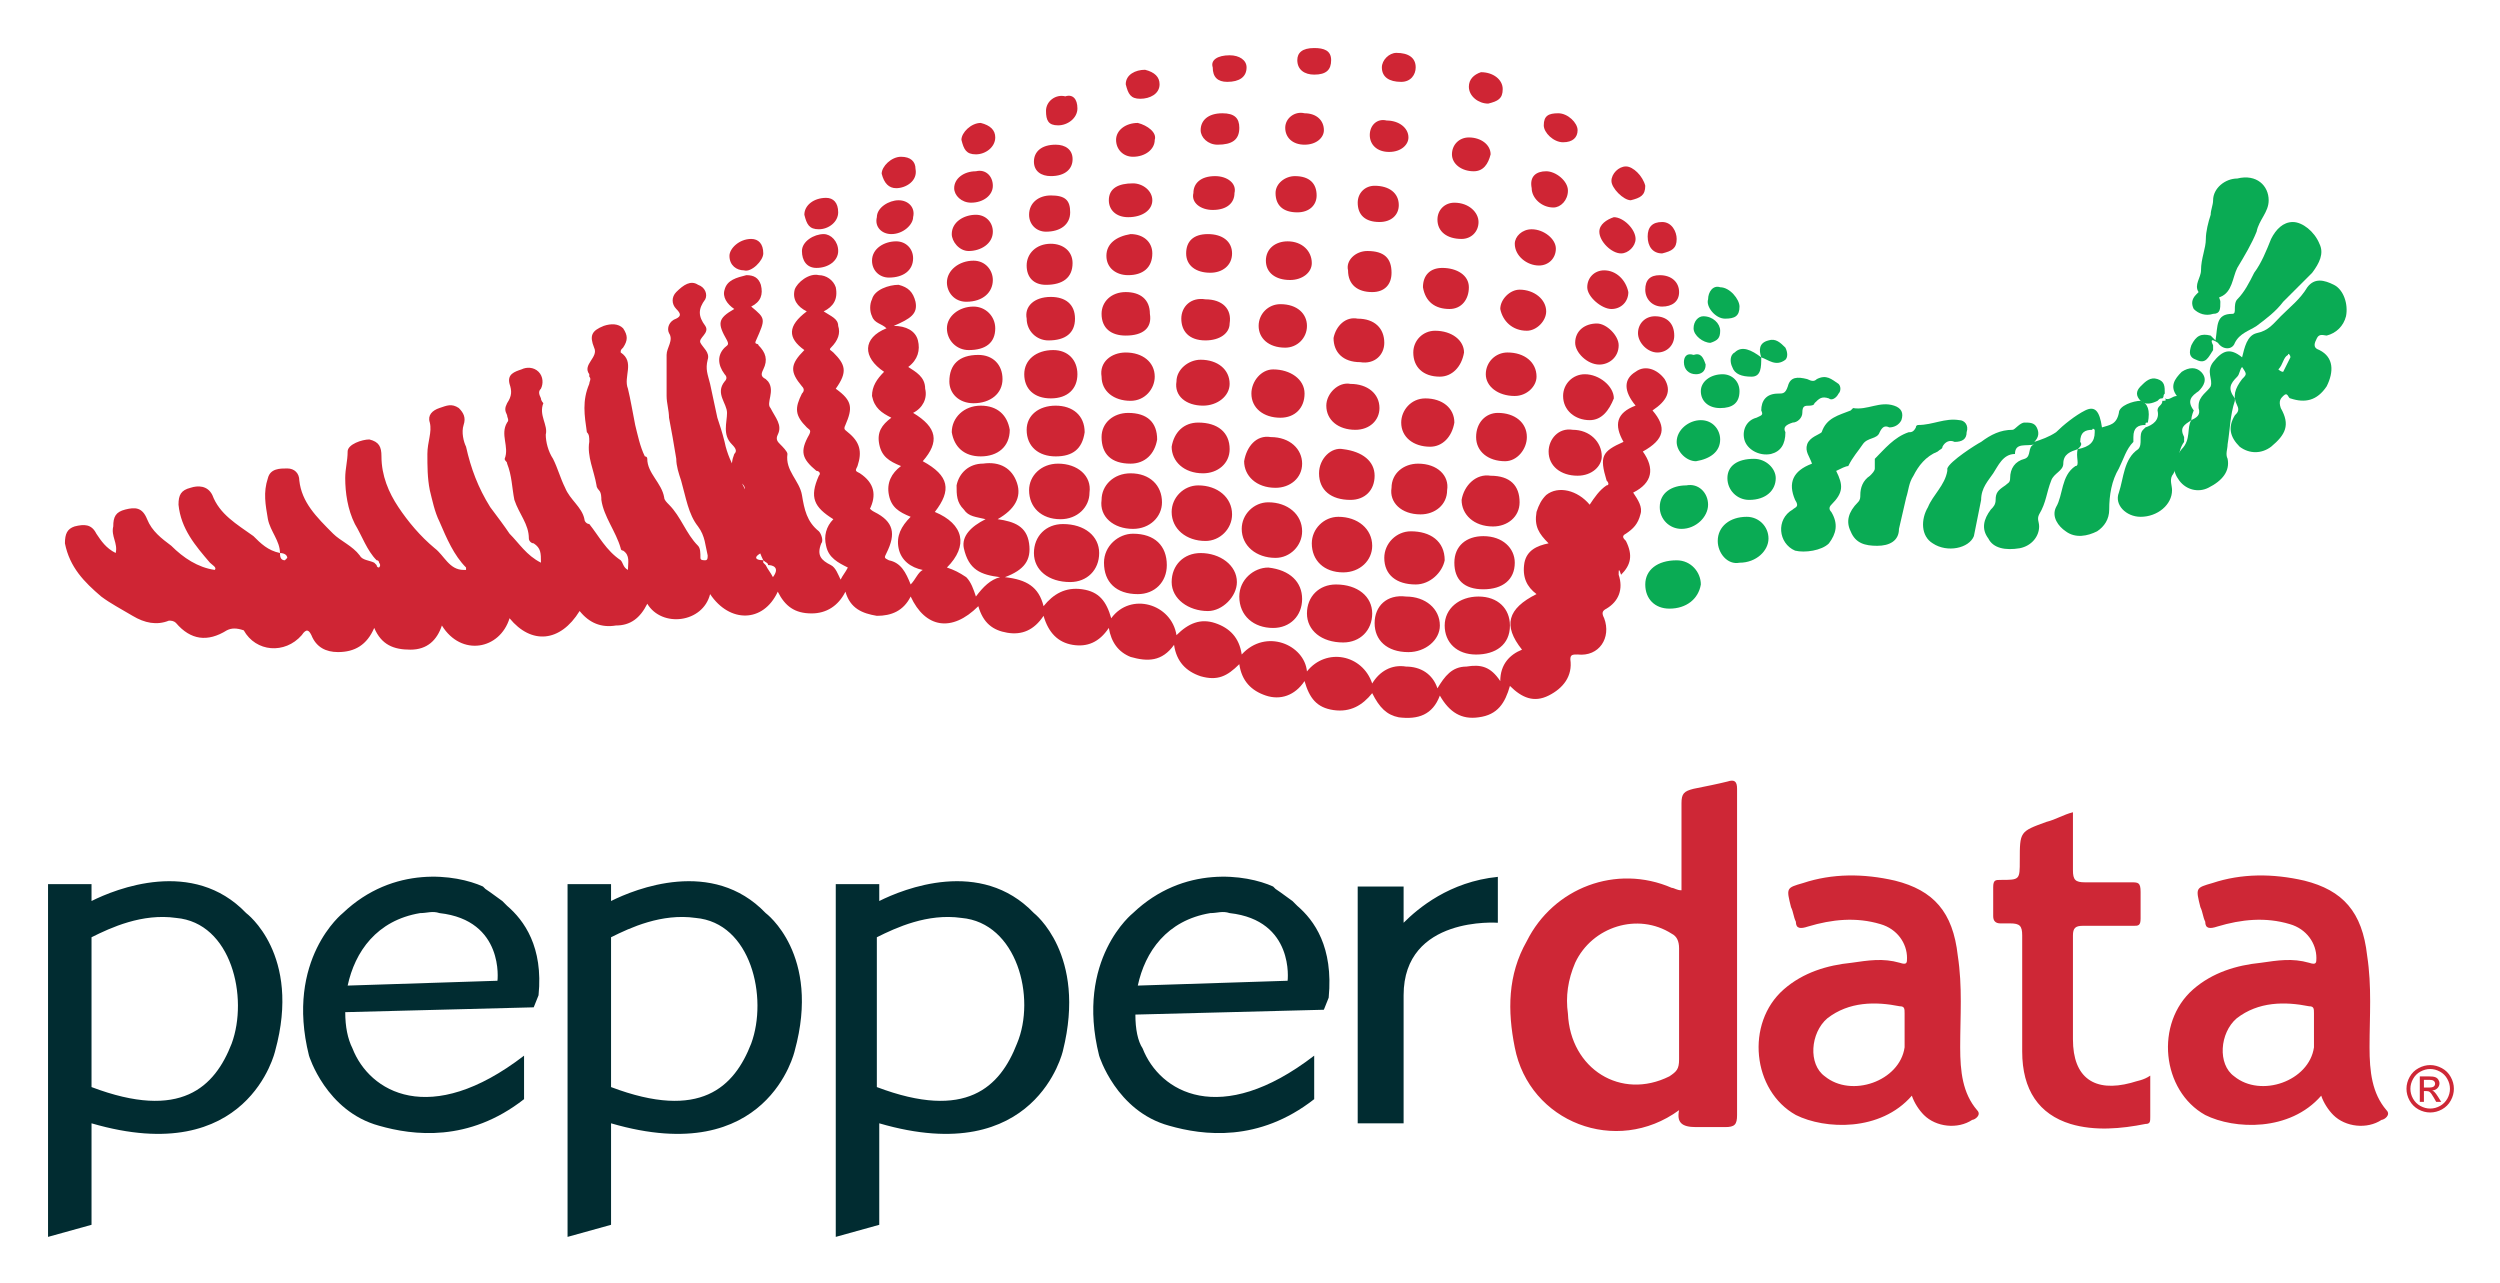
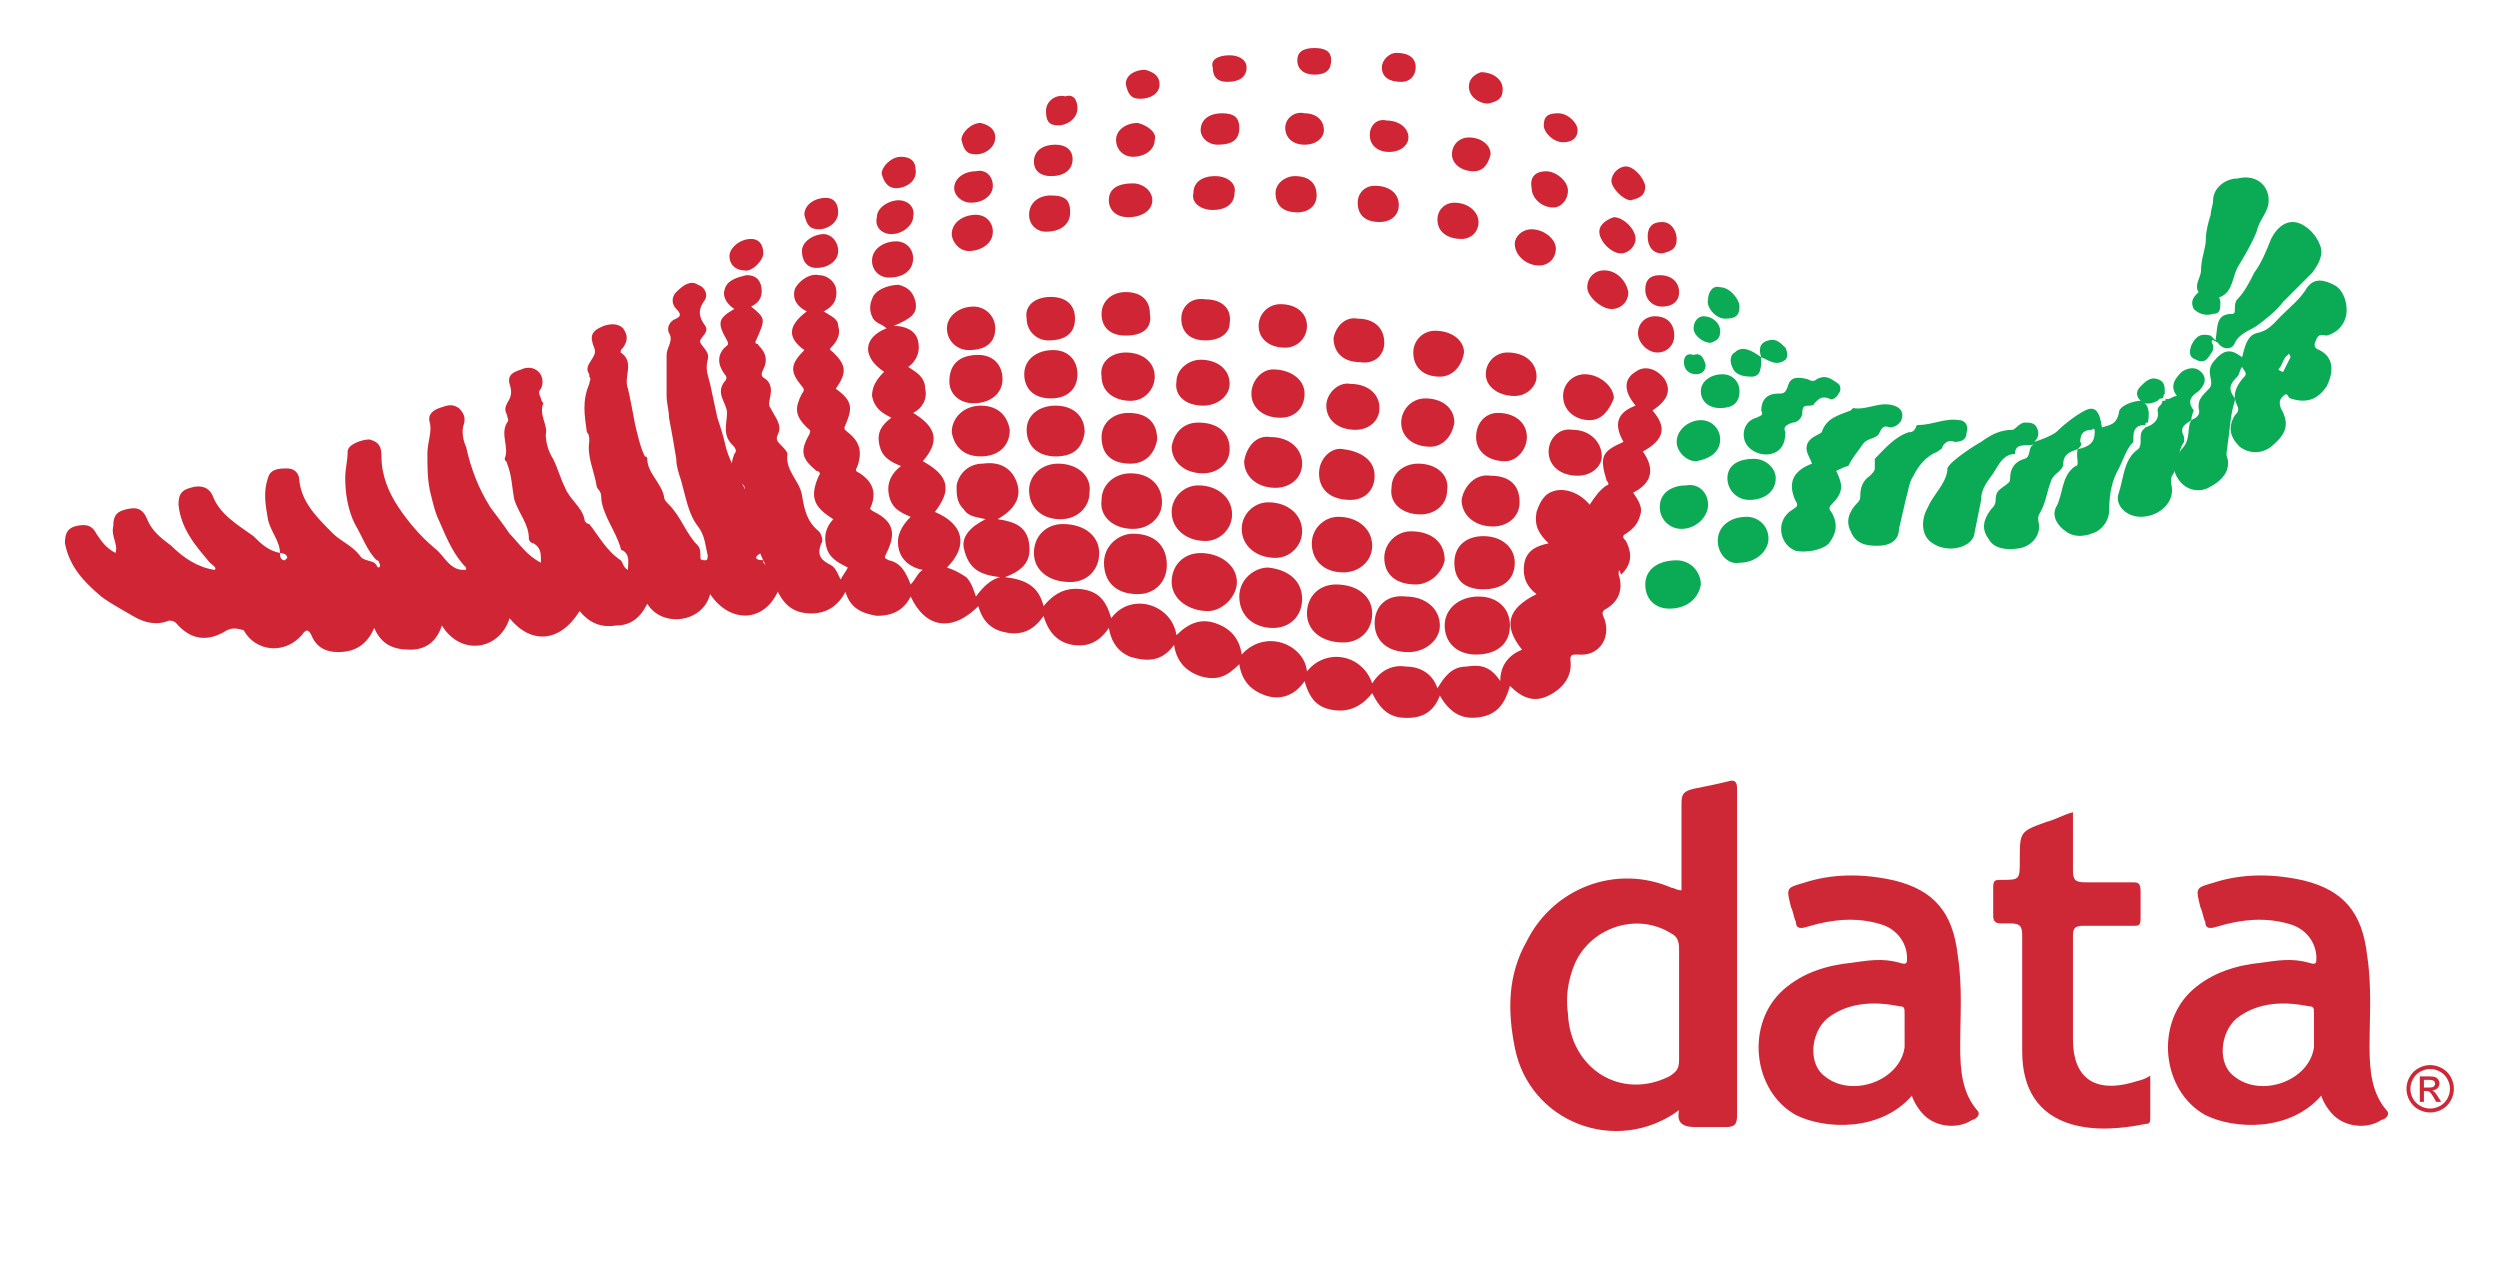
<svg xmlns="http://www.w3.org/2000/svg" role="img" viewBox="-5.99 -4.99 311.74 159.99">
  <title>Pepperdata Logo_Svg (1).svg</title>
-   <path fill="#CF2534" d="M89.188 64.877c-.603-1.205-.904-2.41-.603-3.616.301-.603 0-.603-.301-.904-1.507-.904-1.808-2.41-1.507-3.917.301-.603 0-.904-.301-1.205-1.205-.904-1.507-2.109-.904-3.616.301-.301.301-.603-.301-1.205-1.205-1.205-.603-2.712-.603-3.917 0-1.205-1.506-2.41-.301-3.917.301-.301.301-.603 0-.904-.904-1.205-.904-2.41 0-3.314.301-.301.603-.301.301-.904-1.205-2.109-1.205-2.712.904-3.917-.904-.603-1.507-1.507-1.205-2.41.301-1.205 1.507-1.507 2.712-1.808.904 0 1.507.301 1.808 1.205.301 1.205 0 2.109-1.205 2.712 1.808 1.506 1.808 1.506.603 4.218-.301.603.301.301.301.603.904.904 1.205 1.808.603 3.013-.301.603-.301.904.301 1.205l.301.301c.904 1.205-.301 2.712.301 3.314.603 1.205 1.507 2.109.904 3.314-.301.603 0 .904.301 1.205s.904.904.904 1.205c-.301 2.109 1.507 3.314 1.808 5.122.301 1.808.603 3.314 2.109 4.52.301.301.603 1.205.301 1.507-.603 1.506 0 2.109 1.205 2.712.603.301.904 1.205 1.205 1.808.301-.603.603-.904.904-1.506-1.205-.603-2.41-1.205-2.712-2.712-.301-1.205 0-2.41.904-3.314-2.41-1.506-3.013-2.712-1.808-5.424.301-.301 0-.603-.301-.603-1.808-1.506-2.109-2.41-.904-4.52.301-.603 0-.603-.301-.904-1.507-1.506-1.506-2.41-.603-4.218.301-.301.301-.603 0-.904-1.507-1.808-1.507-2.712.301-4.52-2.109-1.507-2.109-3.013.301-4.821-1.205-.603-1.808-1.507-1.507-2.712.301-.904 1.808-2.109 3.013-1.808.904 0 1.808.603 2.109 1.507.301 1.506-.301 2.41-1.506 3.013.904.603 1.808.904 1.808 1.808.301.904 0 1.808-.904 2.712-.301.301 0 .301.301.603 1.507 1.506 1.808 2.41.301 4.52 2.109 1.507 2.109 2.41 1.205 4.52-.301.603 0 .603.301.904 1.507 1.205 1.808 2.41 1.205 4.218-.301.603-.301.603.302.904 1.808 1.205 2.109 2.712 1.205 4.52 0-.301 0 0 .603.301 2.41 1.205 2.711 2.712 1.506 5.122-.301.603-.301.603.301.904 1.507.301 2.11 1.507 2.712 3.013.603-.603.904-1.507 1.507-1.808-1.507-.301-2.712-1.205-3.013-2.712-.302-1.507.301-2.712 1.506-3.917-1.506-.603-2.41-1.205-2.712-2.712-.301-1.506.302-2.712 1.507-3.616-1.507-.603-2.41-1.205-2.712-2.712-.301-1.507.302-2.41 1.507-3.314-1.205-.603-2.109-1.205-2.411-2.712 0-1.205.603-2.109 1.507-3.013-2.712-1.808-2.712-4.218.301-5.424-.602-.603-1.506-.603-1.808-1.507-.301-.603-.301-1.507 0-2.109.302-1.205 2.109-1.808 3.315-1.808 1.205.301 1.808.904 2.109 2.109.301 1.507-.603 2.109-2.712 3.013 1.507 0 2.712.603 3.013 1.808.302 1.205 0 2.41-1.205 3.314.904.603 2.109 1.205 2.109 2.712.301 1.205-.301 2.41-1.506 3.013 3.013 1.808 3.314 3.616 1.205 6.026 3.314 1.808 3.616 3.616 1.506 6.327 3.616 1.507 4.219 4.218 1.507 6.93.904.301 1.507.603 2.41 1.205.603.603.904 1.507 1.206 2.41.904-1.205 1.808-2.109 3.013-2.41-2.411-.301-3.917-.904-4.52-3.616-.301-1.507.904-2.712 2.712-3.616-1.205-.301-2.109-.301-2.712-1.205-.904-.904-.904-1.808-.904-3.013.302-1.507 1.507-2.712 3.315-2.712 2.109-.301 3.615.603 4.218 2.41.603 1.808-.301 3.314-2.411 4.52 2.11.301 3.616.904 3.918 3.013.301 2.109-.603 3.314-3.014 4.218 2.712.301 4.219 1.205 4.821 3.616 1.206-1.507 2.712-2.41 4.821-2.109 2.11.301 3.014 1.506 3.616 3.616 2.411-3.314 7.533-1.808 8.136 2.109 1.506-1.507 3.013-2.109 4.821-1.507 1.807.603 3.013 1.808 3.314 3.917 3.013-3.314 7.834-1.205 8.135 2.109 2.411-3.013 6.93-2.109 8.136 1.506.904-1.506 2.41-2.41 4.218-2.109 1.808 0 3.315.904 3.917 2.712.904-1.506 1.808-2.712 3.616-2.712 1.808-.301 3.013 0 4.218 1.808 0-2.109 1.205-3.314 2.712-3.917-2.41-3.013-1.808-5.122 1.808-6.93-1.205-.904-1.808-2.109-1.507-3.917.302-1.506 1.507-2.109 3.013-2.41-1.205-1.205-1.807-2.109-1.506-3.917.301-.904.603-1.506 1.205-2.109 1.507-1.205 3.917-.603 5.424 1.205.602-.904 1.205-1.808 2.109-2.41.301 0 .301-.301 0-.603-.904-3.013-.603-3.616 2.109-4.821-1.205-2.109-.904-3.616 1.507-4.52-1.507-1.808-1.507-3.314 0-4.218 1.205-.904 2.711-.301 3.615.904.904 1.507.302 2.712-1.506 3.917 1.808 2.109 1.506 3.616-1.205 5.122 1.506 2.109 1.205 3.917-1.206 5.122.603.904 1.206 1.808.904 2.712-.301 1.205-.904 1.808-1.808 2.41-.602.301-.301.603 0 .904.904 1.808.603 3.013-.602 4.218-.301-.904-.301-.603-.301 0 .602 1.808-.001 3.314-1.507 4.218-.603.301-.603.603-.301 1.205.904 2.41-.603 4.821-3.315 4.52-.602 0-.904 0-.904.603.302 2.109-.904 3.616-2.712 4.52-1.807.904-3.314.301-4.821-1.205-.602 2.109-1.506 3.616-3.917 3.917-2.109.301-3.615-.603-4.821-2.712-.903 2.41-2.711 3.013-5.122 2.712-1.506-.301-2.41-1.205-3.314-3.013-1.206 1.506-2.712 2.41-4.821 2.109-2.109-.301-3.013-1.506-3.616-3.616-1.205 1.808-3.013 2.41-4.821 1.808-1.808-.603-3.013-1.808-3.314-3.917-1.507 1.507-2.712 2.109-4.821 1.507-1.808-.603-3.013-1.808-3.315-3.917-1.506 2.109-3.314 2.109-5.423 1.507-1.507-.603-2.411-1.808-2.712-3.616-1.205 1.808-2.712 2.41-4.52 2.109-1.808-.301-3.013-1.506-3.616-3.616-1.205 1.808-2.711 2.41-4.519 2.109-1.808-.301-3.013-1.205-3.616-3.314-3.314 3.314-6.629 2.712-8.437-1.205-.904 1.808-2.41 2.41-4.218 2.41-1.808-.301-3.314-.904-3.917-3.013-.904 1.808-2.41 2.712-4.218 2.712-2.109 0-3.314-.904-4.218-2.712-1.808 3.917-6.026 3.917-8.437.301-.904 3.616-6.026 4.218-7.834 1.205-.904 1.808-2.109 2.712-3.917 2.712-1.808.301-3.314-.301-4.52-1.808-2.41 3.917-6.026 4.218-8.738.904-1.205 3.917-6.026 4.821-8.437.904-.603 1.808-1.808 3.013-3.917 3.013-2.109 0-3.616-.603-4.52-2.712-.904 2.109-2.41 3.013-4.52 3.013-1.506 0-2.712-.603-3.314-2.109-.301-.603-.603-.904-1.205 0-2.109 2.41-5.725 2.109-7.231-.603-.904-.301-1.507-.301-2.109 0-2.41 1.506-4.52 1.205-6.327-.904-.301-.301-.603-.301-.904-.301-1.506.603-3.013.301-4.52-.603-1.507-.904-2.712-1.507-3.917-2.41-2.109-1.808-3.917-3.616-4.52-6.629 0-1.205.301-1.808 1.205-2.109 1.205-.301 2.109-.301 2.712.904.603.904 1.205 1.808 2.41 2.41.301-1.205-.603-2.109-.301-3.314 0-1.205.301-1.808 1.507-2.109 1.205-.301 2.109-.301 2.712 1.205.603 1.507 1.808 2.41 3.013 3.314 1.507 1.506 3.314 2.712 5.424 3.013.301-.301-.301-.603-.603-.904-1.808-2.109-3.616-4.218-3.917-7.231 0-1.205.301-1.808 1.506-2.109.904-.301 2.109-.301 2.712.904.904 2.41 3.013 3.616 5.122 5.122.904.904 1.808 1.808 3.314 2.109 0-1.507-1.205-2.712-1.506-4.218-.301-1.808-.603-3.314 0-5.122.301-1.205 1.506-1.205 2.41-1.205.904 0 1.506.603 1.506 1.507.301 2.712 2.109 4.52 4.218 6.629.904.904 2.41 1.507 3.314 2.712.301.603 1.205.603 1.808.904l.301.301s0 .301.301.301c.301-.301 0-.603 0-.603s0-.301-.301-.301c-1.205-1.205-1.808-3.013-2.712-4.52-.904-1.808-1.205-3.917-1.205-5.725 0-1.205.301-2.109.301-3.314 0-.904 1.808-1.506 2.712-1.506 1.205.301 1.506.904 1.506 2.109 0 2.41.904 4.52 2.109 6.327s2.712 3.616 4.52 5.122c1.205.904 1.808 2.712 3.616 2.712h.301v-.301c-1.506-1.507-2.41-3.616-3.314-5.725-.603-1.205-.904-2.712-1.205-3.917-.301-1.506-.301-3.013-.301-4.52 0-1.506.603-2.712.301-3.917-.301-.904.301-1.507 1.205-1.808.904-.301 1.506-.603 2.41 0 .603.603.904 1.205.603 2.109-.301.904 0 2.109.301 2.712.603 2.712 1.507 5.122 3.013 7.533.904 1.205 1.808 2.41 2.41 3.314 1.205 1.205 2.109 2.712 3.917 3.616 0-1.205 0-1.808-.904-2.41-.301 0-.603-.301-.603-.603 0-1.808-1.205-3.013-1.808-4.821-.301-1.507-.301-3.013-.904-4.52 0-.301-.301-.301-.301-.603.603-1.507-.603-3.013.301-4.52.301-.301 0-.603 0-.904-.301-.603-.301-.904 0-1.507.603-.904.603-1.506.301-2.41-.301-1.205.603-1.506 1.507-1.808.603-.301 1.506-.301 2.109.301.603.603.603 1.506.301 2.109-.301.301-.301.603 0 1.205 0 .301.301.603.301.603-.603 1.507.603 2.712.301 3.917 0 .904.301 2.109.904 3.013.603 1.205.904 2.41 1.507 3.616.603 1.507 2.109 2.41 2.41 3.917 0 .301.301.603.603.603 1.205 1.506 2.109 3.314 3.917 4.52.301.301.301.904.904 1.205 0-.904.301-1.808-.603-2.41-.301 0-.301-.301-.301-.301-.603-2.109-2.109-3.917-2.41-6.026 0-.301 0-.904-.301-1.205 0 0-.301-.301-.301-.603-.301-1.808-1.205-3.616-.904-5.424 0-.603 0-.904-.301-1.205-.301-2.109-.603-3.917.301-6.026 0-.301.301-.603 0-.904v-.301c-.904-1.205 1.205-2.109.603-3.314-.603-1.506-.301-2.109 1.205-2.712.904-.301 1.808-.301 2.41.301.603.904.603 1.506 0 2.41-.301.301-.301.301-.301.603 1.808 1.205.301 3.013.904 4.52.301 1.205.603 3.013.904 4.52.301 1.205.603 2.712 1.205 3.917 0 0 .301 0 .301.301 0 1.808 1.808 3.013 2.109 4.821 0 .301.301.603.603.904 1.506 1.506 2.109 3.616 3.616 5.122.301.301.301.904.301 1.506 0 .301.301.301.603.301s.301-.301.301-.603c-.301-1.205-.301-2.41-1.205-3.616-1.205-1.507-1.507-3.616-2.109-5.725-.301-.904-.603-1.808-.603-2.712-.301-1.808-.603-3.616-.904-5.122 0-.904-.301-1.808-.301-2.712v-5.122c0-.904.904-1.808.301-2.712-.301-.603 0-1.507.904-1.808.603-.301.603-.603 0-1.205-.603-.603-.603-1.507 0-2.109.904-.904 1.808-1.507 2.712-.904.904.301 1.205 1.205.904 1.808-.904 1.205-.904 2.109 0 3.314.603.904-.904 1.507-.603 2.109s1.205 1.205.904 2.109c-.301 1.205 0 1.808.301 3.013.301 1.507.603 2.712.904 4.218.301.904.603 1.808.904 3.013.301 1.506.904 2.712 1.507 3.917.603 1.205 1.205 2.109 1.506 3.314.603 1.808 1.507 3.314 2.712 4.821.301.301.301.904.301 1.205-2.712.904-2.41 1.506-1.205 1.506v.301l.301.301c.301.603.603.904.904 1.506.904-1.205 0-1.506-.603-1.506 0-.301-.301-.301-.603-.603 0 0 .301 0 0 0zm-60.262-.904c0 .301 0 .904.603.904l.301-.301c0-.301-.301-.603-.904-.603z" />
+   <path fill="#CF2534" d="M89.188 64.877c-.603-1.205-.904-2.41-.603-3.616.301-.603 0-.603-.301-.904-1.507-.904-1.808-2.41-1.507-3.917.301-.603 0-.904-.301-1.205-1.205-.904-1.507-2.109-.904-3.616.301-.301.301-.603-.301-1.205-1.205-1.205-.603-2.712-.603-3.917 0-1.205-1.506-2.41-.301-3.917.301-.301.301-.603 0-.904-.904-1.205-.904-2.41 0-3.314.301-.301.603-.301.301-.904-1.205-2.109-1.205-2.712.904-3.917-.904-.603-1.507-1.507-1.205-2.41.301-1.205 1.507-1.507 2.712-1.808.904 0 1.507.301 1.808 1.205.301 1.205 0 2.109-1.205 2.712 1.808 1.506 1.808 1.506.603 4.218-.301.603.301.301.301.603.904.904 1.205 1.808.603 3.013-.301.603-.301.904.301 1.205l.301.301c.904 1.205-.301 2.712.301 3.314.603 1.205 1.507 2.109.904 3.314-.301.603 0 .904.301 1.205s.904.904.904 1.205c-.301 2.109 1.507 3.314 1.808 5.122.301 1.808.603 3.314 2.109 4.52.301.301.603 1.205.301 1.507-.603 1.506 0 2.109 1.205 2.712.603.301.904 1.205 1.205 1.808.301-.603.603-.904.904-1.506-1.205-.603-2.41-1.205-2.712-2.712-.301-1.205 0-2.41.904-3.314-2.41-1.506-3.013-2.712-1.808-5.424.301-.301 0-.603-.301-.603-1.808-1.506-2.109-2.41-.904-4.52.301-.603 0-.603-.301-.904-1.507-1.506-1.506-2.41-.603-4.218.301-.301.301-.603 0-.904-1.507-1.808-1.507-2.712.301-4.52-2.109-1.507-2.109-3.013.301-4.821-1.205-.603-1.808-1.507-1.507-2.712.301-.904 1.808-2.109 3.013-1.808.904 0 1.808.603 2.109 1.507.301 1.506-.301 2.41-1.506 3.013.904.603 1.808.904 1.808 1.808.301.904 0 1.808-.904 2.712-.301.301 0 .301.301.603 1.507 1.506 1.808 2.41.301 4.52 2.109 1.507 2.109 2.41 1.205 4.52-.301.603 0 .603.301.904 1.507 1.205 1.808 2.41 1.205 4.218-.301.603-.301.603.302.904 1.808 1.205 2.109 2.712 1.205 4.52 0-.301 0 0 .603.301 2.41 1.205 2.711 2.712 1.506 5.122-.301.603-.301.603.301.904 1.507.301 2.11 1.507 2.712 3.013.603-.603.904-1.507 1.507-1.808-1.507-.301-2.712-1.205-3.013-2.712-.302-1.507.301-2.712 1.506-3.917-1.506-.603-2.41-1.205-2.712-2.712-.301-1.506.302-2.712 1.507-3.616-1.507-.603-2.41-1.205-2.712-2.712-.301-1.507.302-2.41 1.507-3.314-1.205-.603-2.109-1.205-2.411-2.712 0-1.205.603-2.109 1.507-3.013-2.712-1.808-2.712-4.218.301-5.424-.602-.603-1.506-.603-1.808-1.507-.301-.603-.301-1.507 0-2.109.302-1.205 2.109-1.808 3.315-1.808 1.205.301 1.808.904 2.109 2.109.301 1.507-.603 2.109-2.712 3.013 1.507 0 2.712.603 3.013 1.808.302 1.205 0 2.41-1.205 3.314.904.603 2.109 1.205 2.109 2.712.301 1.205-.301 2.41-1.506 3.013 3.013 1.808 3.314 3.616 1.205 6.026 3.314 1.808 3.616 3.616 1.506 6.327 3.616 1.507 4.219 4.218 1.507 6.93.904.301 1.507.603 2.41 1.205.603.603.904 1.507 1.206 2.41.904-1.205 1.808-2.109 3.013-2.41-2.411-.301-3.917-.904-4.52-3.616-.301-1.507.904-2.712 2.712-3.616-1.205-.301-2.109-.301-2.712-1.205-.904-.904-.904-1.808-.904-3.013.302-1.507 1.507-2.712 3.315-2.712 2.109-.301 3.615.603 4.218 2.41.603 1.808-.301 3.314-2.411 4.52 2.11.301 3.616.904 3.918 3.013.301 2.109-.603 3.314-3.014 4.218 2.712.301 4.219 1.205 4.821 3.616 1.206-1.507 2.712-2.41 4.821-2.109 2.11.301 3.014 1.506 3.616 3.616 2.411-3.314 7.533-1.808 8.136 2.109 1.506-1.507 3.013-2.109 4.821-1.507 1.807.603 3.013 1.808 3.314 3.917 3.013-3.314 7.834-1.205 8.135 2.109 2.411-3.013 6.93-2.109 8.136 1.506.904-1.506 2.41-2.41 4.218-2.109 1.808 0 3.315.904 3.917 2.712.904-1.506 1.808-2.712 3.616-2.712 1.808-.301 3.013 0 4.218 1.808 0-2.109 1.205-3.314 2.712-3.917-2.41-3.013-1.808-5.122 1.808-6.93-1.205-.904-1.808-2.109-1.507-3.917.302-1.506 1.507-2.109 3.013-2.41-1.205-1.205-1.807-2.109-1.506-3.917.301-.904.603-1.506 1.205-2.109 1.507-1.205 3.917-.603 5.424 1.205.602-.904 1.205-1.808 2.109-2.41.301 0 .301-.301 0-.603-.904-3.013-.603-3.616 2.109-4.821-1.205-2.109-.904-3.616 1.507-4.52-1.507-1.808-1.507-3.314 0-4.218 1.205-.904 2.711-.301 3.615.904.904 1.507.302 2.712-1.506 3.917 1.808 2.109 1.506 3.616-1.205 5.122 1.506 2.109 1.205 3.917-1.206 5.122.603.904 1.206 1.808.904 2.712-.301 1.205-.904 1.808-1.808 2.41-.602.301-.301.603 0 .904.904 1.808.603 3.013-.602 4.218-.301-.904-.301-.603-.301 0 .602 1.808-.001 3.314-1.507 4.218-.603.301-.603.603-.301 1.205.904 2.41-.603 4.821-3.315 4.52-.602 0-.904 0-.904.603.302 2.109-.904 3.616-2.712 4.52-1.807.904-3.314.301-4.821-1.205-.602 2.109-1.506 3.616-3.917 3.917-2.109.301-3.615-.603-4.821-2.712-.903 2.41-2.711 3.013-5.122 2.712-1.506-.301-2.41-1.205-3.314-3.013-1.206 1.506-2.712 2.41-4.821 2.109-2.109-.301-3.013-1.506-3.616-3.616-1.205 1.808-3.013 2.41-4.821 1.808-1.808-.603-3.013-1.808-3.314-3.917-1.507 1.507-2.712 2.109-4.821 1.507-1.808-.603-3.013-1.808-3.315-3.917-1.506 2.109-3.314 2.109-5.423 1.507-1.507-.603-2.411-1.808-2.712-3.616-1.205 1.808-2.712 2.41-4.52 2.109-1.808-.301-3.013-1.506-3.616-3.616-1.205 1.808-2.711 2.41-4.519 2.109-1.808-.301-3.013-1.205-3.616-3.314-3.314 3.314-6.629 2.712-8.437-1.205-.904 1.808-2.41 2.41-4.218 2.41-1.808-.301-3.314-.904-3.917-3.013-.904 1.808-2.41 2.712-4.218 2.712-2.109 0-3.314-.904-4.218-2.712-1.808 3.917-6.026 3.917-8.437.301-.904 3.616-6.026 4.218-7.834 1.205-.904 1.808-2.109 2.712-3.917 2.712-1.808.301-3.314-.301-4.52-1.808-2.41 3.917-6.026 4.218-8.738.904-1.205 3.917-6.026 4.821-8.437.904-.603 1.808-1.808 3.013-3.917 3.013-2.109 0-3.616-.603-4.52-2.712-.904 2.109-2.41 3.013-4.52 3.013-1.506 0-2.712-.603-3.314-2.109-.301-.603-.603-.904-1.205 0-2.109 2.41-5.725 2.109-7.231-.603-.904-.301-1.507-.301-2.109 0-2.41 1.506-4.52 1.205-6.327-.904-.301-.301-.603-.301-.904-.301-1.506.603-3.013.301-4.52-.603-1.507-.904-2.712-1.507-3.917-2.41-2.109-1.808-3.917-3.616-4.52-6.629 0-1.205.301-1.808 1.205-2.109 1.205-.301 2.109-.301 2.712.904.603.904 1.205 1.808 2.41 2.41.301-1.205-.603-2.109-.301-3.314 0-1.205.301-1.808 1.507-2.109 1.205-.301 2.109-.301 2.712 1.205.603 1.507 1.808 2.41 3.013 3.314 1.507 1.506 3.314 2.712 5.424 3.013.301-.301-.301-.603-.603-.904-1.808-2.109-3.616-4.218-3.917-7.231 0-1.205.301-1.808 1.506-2.109.904-.301 2.109-.301 2.712.904.904 2.41 3.013 3.616 5.122 5.122.904.904 1.808 1.808 3.314 2.109 0-1.507-1.205-2.712-1.506-4.218-.301-1.808-.603-3.314 0-5.122.301-1.205 1.506-1.205 2.41-1.205.904 0 1.506.603 1.506 1.507.301 2.712 2.109 4.52 4.218 6.629.904.904 2.41 1.507 3.314 2.712.301.603 1.205.603 1.808.904l.301.301s0 .301.301.301c.301-.301 0-.603 0-.603s0-.301-.301-.301c-1.205-1.205-1.808-3.013-2.712-4.52-.904-1.808-1.205-3.917-1.205-5.725 0-1.205.301-2.109.301-3.314 0-.904 1.808-1.506 2.712-1.506 1.205.301 1.506.904 1.506 2.109 0 2.41.904 4.52 2.109 6.327s2.712 3.616 4.52 5.122c1.205.904 1.808 2.712 3.616 2.712h.301v-.301c-1.506-1.507-2.41-3.616-3.314-5.725-.603-1.205-.904-2.712-1.205-3.917-.301-1.506-.301-3.013-.301-4.52 0-1.506.603-2.712.301-3.917-.301-.904.301-1.507 1.205-1.808.904-.301 1.506-.603 2.41 0 .603.603.904 1.205.603 2.109-.301.904 0 2.109.301 2.712.603 2.712 1.507 5.122 3.013 7.533.904 1.205 1.808 2.41 2.41 3.314 1.205 1.205 2.109 2.712 3.917 3.616 0-1.205 0-1.808-.904-2.41-.301 0-.603-.301-.603-.603 0-1.808-1.205-3.013-1.808-4.821-.301-1.507-.301-3.013-.904-4.52 0-.301-.301-.301-.301-.603.603-1.507-.603-3.013.301-4.52.301-.301 0-.603 0-.904-.301-.603-.301-.904 0-1.507.603-.904.603-1.506.301-2.41-.301-1.205.603-1.506 1.507-1.808.603-.301 1.506-.301 2.109.301.603.603.603 1.506.301 2.109-.301.301-.301.603 0 1.205 0 .301.301.603.301.603-.603 1.507.603 2.712.301 3.917 0 .904.301 2.109.904 3.013.603 1.205.904 2.41 1.507 3.616.603 1.507 2.109 2.41 2.41 3.917 0 .301.301.603.603.603 1.205 1.506 2.109 3.314 3.917 4.52.301.301.301.904.904 1.205 0-.904.301-1.808-.603-2.41-.301 0-.301-.301-.301-.301-.603-2.109-2.109-3.917-2.41-6.026 0-.301 0-.904-.301-1.205 0 0-.301-.301-.301-.603-.301-1.808-1.205-3.616-.904-5.424 0-.603 0-.904-.301-1.205-.301-2.109-.603-3.917.301-6.026 0-.301.301-.603 0-.904v-.301c-.904-1.205 1.205-2.109.603-3.314-.603-1.506-.301-2.109 1.205-2.712.904-.301 1.808-.301 2.41.301.603.904.603 1.506 0 2.41-.301.301-.301.301-.301.603 1.808 1.205.301 3.013.904 4.52.301 1.205.603 3.013.904 4.52.301 1.205.603 2.712 1.205 3.917 0 0 .301 0 .301.301 0 1.808 1.808 3.013 2.109 4.821 0 .301.301.603.603.904 1.506 1.506 2.109 3.616 3.616 5.122.301.301.301.904.301 1.506 0 .301.301.301.603.301s.301-.301.301-.603c-.301-1.205-.301-2.41-1.205-3.616-1.205-1.507-1.507-3.616-2.109-5.725-.301-.904-.603-1.808-.603-2.712-.301-1.808-.603-3.616-.904-5.122 0-.904-.301-1.808-.301-2.712v-5.122c0-.904.904-1.808.301-2.712-.301-.603 0-1.507.904-1.808.603-.301.603-.603 0-1.205-.603-.603-.603-1.507 0-2.109.904-.904 1.808-1.507 2.712-.904.904.301 1.205 1.205.904 1.808-.904 1.205-.904 2.109 0 3.314.603.904-.904 1.507-.603 2.109s1.205 1.205.904 2.109c-.301 1.205 0 1.808.301 3.013.301 1.507.603 2.712.904 4.218.301.904.603 1.808.904 3.013.301 1.506.904 2.712 1.507 3.917.603 1.205 1.205 2.109 1.506 3.314.603 1.808 1.507 3.314 2.712 4.821.301.301.301.904.301 1.205-2.712.904-2.41 1.506-1.205 1.506v.301l.301.301zm-60.262-.904c0 .301 0 .904.603.904l.301-.301c0-.301-.301-.603-.904-.603z" />
  <path fill="#0AAB54" d="M253.103 51.017c-.904.301-1.808.603-1.808 1.808 0 .904-1.205 1.205-1.507 2.109-.602 1.506-.602 2.712-1.506 4.218-.301.603 0 .904 0 1.507 0 1.205-.904 2.41-2.411 2.712-1.808.301-3.314 0-3.917-1.205-.904-1.205-.602-2.41.302-3.616.301-.301.602-.603.602-1.205 0-.904.302-1.205 1.205-1.808.302-.301.603-.301.603-.904 0-1.205.603-2.109 1.808-2.41.904-.301.301-1.507 1.205-1.808-.904.301-2.41-.301-2.41 1.205-1.507 0-2.109 1.506-2.712 2.41-.603.904-1.507 1.808-1.507 3.314-.301 1.506-.602 3.013-.904 4.52-.602 1.507-3.314 2.109-5.122.904-1.506-.904-1.506-3.013-.602-4.52.602-1.507 2.109-2.712 2.41-4.52v-.301c.301-.904 3.616-3.013 4.218-3.314 1.206-.904 2.411-1.507 3.917-1.507.302 0 .904-.904 1.507-.904.603 0 1.205 0 1.507.603.301.603.301 1.205-.302 1.808.904-.301 1.808-.603 2.712-1.205.904-.904 2.411-2.109 3.616-2.712 1.205-.603 1.808 0 2.109 2.109.904-.301 1.808-.301 2.109-1.808 0-.904 1.808-1.507 2.712-1.507.904.301 1.205 1.205.904 2.712-.301 0-.301 0-.301.301-.904 0-1.507.301-1.507 1.507v.603c-.904.904-1.205 2.109-1.808 3.314-.904 1.507-1.205 3.314-1.205 5.122 0 1.205-.603 2.109-1.507 2.712-1.205.603-2.711.904-3.917 0-.904-.603-1.808-1.808-1.205-3.013.904-1.507.603-3.917 2.411-5.122.602 0 0-1.205.301-2.109 1.506-.301 2.109-.904 2.109-2.109v-.301c-.301-.301-.301 0-.301 0-.904 0-1.507.301-1.507 1.507.301.301 0 .603-.301.904zm14.16-3.616c.603-.301 1.205-.603.904-1.507v-.301c0-1.205 1.205-1.808 1.507-2.41.301-.904-.603-1.808.301-3.013 1.205-1.507 2.109-1.808 3.616-.603.301-1.205.602-2.712 1.807-3.013 1.507-.301 2.11-1.205 3.014-2.109 1.205-1.205 2.41-2.109 3.314-3.616.904-1.205 2.109-.904 3.314-.301 1.206.603 1.808 2.41 1.507 3.917-.301 1.205-1.205 2.109-2.411 2.41-.301 0-.903-.301-1.205.301-.301.603-.602 1.205.302 1.506 1.807.904 1.807 2.712.903 4.52-1.205 1.808-2.711 2.109-4.519 1.507-.302 0-.302-.904-.904-.301-.301.301-.603.603-.301 1.507 1.205 2.109.602 3.314-1.206 4.821-1.205.904-2.712.904-3.917 0-1.205-1.205-1.506-2.41-.602-3.917.301-.301.602-.603.301-1.205-.603-1.205-.301-2.109.603-3.314.602-.603.602-.603 0-1.507-.302.301-.302.904-.603 1.205-.904.904-1.205 1.506-.301 2.712v.301c-.603 1.808-.603 3.616-.904 5.424 0 .603-.302 1.205 0 1.808.301 1.507-.603 2.712-2.411 3.616-1.205.603-2.712.301-3.616-.904-.903-1.205-.903-2.41.302-3.917 1.205-1.205.602-2.712 1.205-3.616zm11.45-6.026c.301-.603.602-1.205.904-1.808 0-.301-.302-.603-.302-.301-.602.301-.602 1.205-1.205 1.808 0 0 .302.301.603.301zM222.972 53.729c.904 1.808.904 2.712-.603 4.218-.301.301-.301.603 0 .904.904 1.506.603 2.712-.301 3.917-.904.904-3.013 1.205-4.218.904-2.109-.904-2.411-3.917-.302-5.122.302-.301.904-.301.302-1.205-.904-2.109-.302-3.616 2.109-4.52-.301-.904-.904-1.507-.603-2.41.302-.904 1.507-1.205 1.808-1.507.603-1.808 2.109-2.109 3.616-2.712l.301-.301c1.808.301 3.315-.904 5.122-.301.904.301 1.206.904.904 1.808-.301.603-.904.904-1.506.904-.603-.301-.904 0-1.205.603-.302.904-1.507.603-2.11 1.507-.602.904-1.205 1.506-1.807 2.712-.302 0-.904.301-1.507.603z" />
  <path fill="#0AAB54" d="M270.276 37.459c.302-1.808 0-3.314 2.109-3.314.302 0 .302-.301.302-.603 0-.301 0-.904.301-1.205.904-.904 1.507-2.109 2.109-3.314.904-1.205 1.507-2.712 2.109-4.218.603-1.205 1.507-2.109 2.712-2.109 1.205 0 2.712 1.205 3.315 2.712.602 1.205 0 2.41-.904 3.616-1.206 1.205-2.411 2.41-3.616 3.616-.904 1.205-2.109 2.109-3.314 3.013-.904.603-2.11.904-2.712 2.109-.302.904-1.507.904-2.109 0-.904-.603-.904-.301-.603.301v.603c-.603.904-.904 1.808-2.109 1.205-.904-.301-.904-.904-.603-1.808.603-1.205 1.205-1.506 2.411-1.205l.602.603zM228.093 63.07c-1.507 0-2.712-.301-3.315-1.808-.602-1.205-.301-2.41.904-3.616.302-.301.302-.603.302-.904 0-.904.301-1.808 1.205-2.41.301-.301.602-.603.602-.904v-1.205c1.206-1.205 2.411-2.712 4.219-3.314.301 0 .602 0.0.904-.603 0-.301.301-.301.301-.301 1.808 0 3.314-.904 5.122-.603.603 0 1.206.603.904 1.506 0 .904-.602 1.205-1.506 1.205-.603-.301-1.206 0-1.507.603 0 .301-.301.301-.603.603-1.506.603-2.41 1.808-3.013 3.013-.602.904-.602 1.808-.904 2.712-.301 1.205-.602 2.712-.904 3.917 0 1.507-1.205 2.109-2.711 2.109zm39.171-15.669c-.904.603-1.506.904-.904 2.109v.603c-.904 1.205-.602 3.013-1.506 4.218-.302.603 0 1.205 0 1.808 0 1.808-1.808 3.314-3.917 3.314-1.808 0-3.315-1.506-2.712-3.013.603-1.808.603-4.218 2.41-5.424.603-.603 0-1.808.603-2.41l.301-.301c.904-.301 1.808-.904 1.507-2.109 0-.603.603-.603.603-1.205.301 0 .602 0 .301-.301.602.301.904-.301 1.506-.301-.904-1.205-.301-2.109.603-3.013.904-.603 1.808-.603 2.411 0 .903.904.301 1.808-.302 2.41-.904.603-1.506 1.205-.602 2.41 0 0-.302.603-.302 1.205z" />
  <path fill="#0AAB54" d="M276.905 19.982c0 1.507-1.205 2.41-1.506 3.917-.603 1.506-1.507 3.013-2.411 4.52-.603 1.205-.603 3.013-2.109 3.616-.301 0 0 .301 0 .603 0 .904 0 1.507-.904 1.507-.904.301-1.808 0-2.411-.603-.301-.603-.301-1.205.302-1.808l.301-.301c-.603-.904.301-1.808.301-2.712 0-1.507.603-2.712.603-3.917 0-.904.301-2.109.603-3.013 0-.603.301-1.205.301-1.808 0-1.506 1.506-2.712 3.013-2.712 2.411-.603 3.917.904 3.917 2.712zm-60.261 28.927c0 1.506-.602 2.41-1.808 2.712-1.506.301-3.013-.603-3.314-1.808-.301-1.205.301-2.41 1.507-2.712.602-.301.904-.301.602-.904 0-1.205.603-2.109 2.109-2.109.603 0 .904 0 1.206-.904.301-1.205 1.205-1.205 2.41-.904.603.301.904.301 1.205 0 1.206-.603 1.808 0 2.712.603.302.301.302.904 0 1.205-.301.603-.904.904-1.205.603-.904-.301-1.205 0-1.808.603 0 .301-.603.301-.603.301-.602 0-.903 0-.903.904 0 .603-.603 1.205-1.206 1.205-.904.301-1.205.603-.904 1.205z" />
  <path fill="#CF2534" d="M131.072 63.973c0 2.109-1.507 3.616-3.616 3.616-2.712 0-4.519-1.506-4.519-3.616s1.506-3.616 3.615-3.616c2.712 0 4.52 1.506 4.52 3.616zm29.526 3.918c2.712 0 4.52 1.506 4.52 3.616s-1.507 3.616-3.616 3.616c-2.712 0-4.52-1.506-4.52-3.616s1.507-3.616 3.616-3.616zm17.476 8.737c-2.411 0-3.917-1.507-3.917-3.616 0-2.109 1.808-3.616 4.218-3.616 2.411 0 3.917 1.507 3.917 3.616 0 2.41-1.808 3.616-4.218 3.616zm-33.443-5.423c-2.411 0-4.52-1.506-4.52-3.616s1.507-3.616 3.616-3.616c2.41 0 4.519 1.507 4.519 3.616 0 1.808-1.808 3.616-3.615 3.616zm-8.739-2.11c-2.712 0-4.219-1.506-4.219-3.917 0-2.109 1.808-3.616 3.616-3.616 2.712 0 4.218 1.507 4.218 3.917 0 2.109-1.506 3.616-3.615 3.616zm33.746 7.232c-2.711 0-4.218-1.507-4.218-3.616 0-2.109 1.507-3.616 3.917-3.314 2.411 0 4.218 1.507 4.218 3.616 0 1.808-1.807 3.314-3.917 3.314zm-13.259-6.629c0 2.109-1.506 3.616-3.616 3.616-2.41 0-4.218-1.506-4.218-3.917 0-2.109 1.808-3.616 3.616-3.616 2.712.301 4.218 1.808 4.218 3.917zm.001-8.437c0 1.808-1.506 3.314-3.314 3.314-2.41 0-4.218-1.506-4.218-3.616 0-1.808 1.506-3.314 3.314-3.314 2.411 0 4.218 1.506 4.218 3.616zm-30.13-1.507c-2.41 0-3.917-1.506-3.917-3.616 0-1.808 1.507-3.314 3.616-3.314 2.411 0 4.218 1.506 3.917 3.616 0 1.808-1.506 3.314-3.616 3.314zm9.039 1.206c-2.411 0-4.218-1.507-3.917-3.616 0-1.808 1.506-3.314 3.616-3.314 2.41 0 3.917 1.507 3.917 3.616 0 1.808-1.507 3.314-3.616 3.314zm35.253 6.93c-2.41 0-3.917-1.205-3.917-3.314 0-1.808 1.507-3.314 3.315-3.314 2.41 0 4.218 1.205 4.218 3.616-.301 1.506-1.808 3.013-3.616 3.013zm-22.898-8.738c0 1.808-1.507 3.314-3.315 3.314-2.41 0-4.218-1.507-4.218-3.616 0-1.808 1.507-3.314 3.314-3.314 2.411 0 4.219 1.507 4.219 3.616zm31.335 9.341c-2.41 0-3.616-1.205-3.616-3.314 0-2.109 1.507-3.314 3.616-3.314 2.411 0 3.917 1.507 3.917 3.314 0 2.109-1.506 3.314-3.917 3.314zm-17.476-2.109c-2.411 0-3.917-1.506-3.917-3.616 0-1.808 1.506-3.314 3.314-3.314 2.411 0 4.218 1.506 4.218 3.616 0 1.808-1.506 3.314-3.615 3.314zm9.34-13.559c2.411 0 3.918 1.506 3.616 3.314 0 1.808-1.506 3.013-3.314 3.013-2.411 0-3.917-1.506-3.616-3.314 0-1.808 1.507-3.013 3.314-3.013zm-45.197-.904c-2.109 0-3.616-1.205-3.616-3.314 0-1.808 1.507-3.013 3.616-3.013s3.616 1.205 3.616 3.314c-.302 2.109-1.507 3.013-3.616 3.013zm-9.34 0c-2.109 0-3.314-1.205-3.615-3.013 0-1.808 1.506-3.314 3.615-3.314 2.11 0 3.315 1.205 3.616 3.013 0 2.109-1.506 3.314-3.616 3.314zm49.113 2.411c0 1.808-1.206 3.013-3.013 3.013-2.411 0-3.918-1.205-3.918-3.314 0-1.808 1.507-3.314 3.014-3.013 2.41.301 3.917 1.506 3.917 3.314zm14.463 0c2.41 0 3.615 1.205 3.615 3.314 0 1.808-1.506 3.013-3.314 3.013-2.411 0-3.917-1.506-3.917-3.314.301-1.808 1.808-3.314 3.616-3.013zm-36.457-6.629c2.411 0 3.917 1.205 3.917 3.314 0 1.808-1.506 3.013-3.314 3.013-2.41 0-3.917-1.507-3.917-3.314.301-1.808 1.507-3.013 3.314-3.013zm-8.439 5.123c-2.41 0-3.615-1.205-3.615-3.314 0-1.808 1.506-3.013 3.314-3.013 2.41 0 3.616 1.205 3.616 3.314-.302 1.808-1.507 3.013-3.315 3.013zm17.477-3.315c2.41 0 3.917 1.507 3.917 3.314 0 1.808-1.507 3.013-3.315 3.013-2.41 0-3.917-1.506-3.917-3.314.301-1.808 1.507-3.314 3.315-3.013z" />
  <path fill="#0AAB54" d="M202.181 70.905c-1.807 0-3.013-1.205-3.013-3.013 0-1.808 1.507-3.013 3.917-3.013 1.808 0 3.014 1.507 3.014 3.013-.302 1.808-1.808 3.013-3.918 3.013z" />
  <path fill="#CF2534" d="M134.385 38.965c2.109 0 3.616 1.205 3.616 3.013 0 1.507-1.205 3.013-3.013 3.013-2.11 0-3.616-1.205-3.616-3.013-.301-1.808 1.205-3.013 3.013-3.013zm-18.379.302c1.808 0 3.013 1.205 3.013 3.013 0 1.808-1.507 3.013-3.616 3.013-1.808 0-3.013-1.205-3.013-2.712 0-2.109 1.205-3.314 3.616-3.314zm37.664 7.833c-2.109 0-3.616-1.205-3.616-3.013 0-1.507 1.206-3.013 2.712-3.013 2.109 0 3.917 1.205 3.917 3.013 0 1.808-1.205 3.013-3.013 3.013zm18.68 3.615c-2.109 0-3.615-1.205-3.615-3.013 0-1.506 1.205-3.013 3.013-3.013 2.109 0 3.615 1.205 3.615 3.013-.301 1.808-1.506 3.013-3.013 3.013zm18.381 3.615c-2.109 0-3.615-1.205-3.615-3.013 0-1.506 1.205-3.013 3.013-2.712 2.109 0 3.615 1.507 3.615 3.314 0 1.205-1.205 2.41-3.013 2.41zm-24.707-8.436c0 1.507-1.206 2.712-3.013 2.712-2.11 0-3.616-1.205-3.616-3.013 0-1.507 1.506-3.013 3.013-2.712 2.109 0 3.616 1.205 3.616 3.013zm-21.998-.302c-2.109 0-3.616-1.205-3.315-3.013 0-1.506 1.507-2.712 3.014-2.712 2.109 0 3.615 1.205 3.615 3.013 0 1.507-1.506 2.712-3.314 2.712zm36.761.904c2.109 0 3.616 1.205 3.616 3.013 0 1.507-1.206 3.013-2.712 3.013-2.109 0-3.616-1.205-3.616-3.013 0-1.808 1.205-3.013 2.712-3.013zm-55.743-1.808c-2.109 0-3.314-1.205-3.314-3.013 0-1.808 1.506-3.013 3.616-3.013 1.808 0 3.013 1.205 3.013 3.013 0 1.808-1.205 3.013-3.315 3.013z" />
  <path fill="#0AAB54" d="M208.206 62.467c0-1.808 1.507-3.013 3.616-3.013 1.507 0 2.712 1.205 2.712 2.712 0 1.506-1.507 3.013-3.616 3.013-1.506.301-2.712-1.205-2.712-2.712z" />
  <path fill="#CF2534" d="M173.555 41.978c-2.109 0-3.314-1.205-3.314-3.013 0-1.506 1.205-2.712 2.712-2.712 2.109 0 3.615 1.205 3.615 2.712-.301 1.808-1.506 3.013-3.013 3.013zm-19.886-9.04c2.109 0 3.314 1.205 3.314 2.712 0 1.507-1.205 2.712-2.711 2.712-2.11 0-3.315-1.205-3.315-2.712 0-1.506 1.205-2.712 2.712-2.712zm-38.87 5.725c-1.507 0-2.712-1.205-2.712-2.712 0-1.507 1.506-2.712 3.314-2.712 1.507 0 2.712 1.205 2.712 2.712 0 1.808-1.205 2.712-3.314 2.712zm48.512-3.917c2.109 0 3.314 1.205 3.314 3.013 0 1.506-1.205 2.712-3.013 2.41-2.109 0-3.314-1.205-3.314-3.013.301-1.507 1.506-2.712 3.013-2.41zm-28.927 2.109c-1.808 0-3.013-.904-3.013-2.712 0-1.506 1.205-2.712 3.013-2.712 1.808 0 3.013.904 3.013 2.712.301 1.808-.904 2.712-3.013 2.712zm48.513 7.533c-2.109 0-3.615-1.205-3.615-2.712 0-1.507 1.205-2.712 2.711-2.712 2.11 0 3.616 1.205 3.616 3.013 0 1.205-1.205 2.41-2.712 2.41zm-38.57-6.93c-2.109 0-3.013-1.205-3.013-2.712 0-1.507 1.205-2.712 3.013-2.41 2.109 0 3.315 1.205 3.013 3.013 0 1.205-1.205 2.109-3.013 2.109z" />
  <path fill="#0AAB54" d="M207.001 57.947c0 1.507-1.507 3.013-3.314 3.013-1.507 0-2.712-1.205-2.712-2.712 0-1.808 1.506-2.712 3.314-2.712 1.507-.301 2.712.904 2.712 2.41z" />
  <path fill="#CF2534" d="M192.237 47.401c-1.808 0-3.315-1.205-3.315-3.013 0-1.507 1.205-2.712 2.712-2.712 1.808 0 3.616 1.506 3.616 3.013-.603 1.506-1.507 2.712-3.013 2.712zm-67.192-15.366c1.808 0 3.013.904 3.013 2.712s-1.205 2.712-3.314 2.712c-1.507 0-2.712-1.205-2.712-2.712-.301-1.506.904-2.712 3.013-2.712z" />
  <path fill="#0AAB54" d="M212.726 52.223c1.506 0 2.712 1.205 2.712 2.41 0 1.507-1.206 2.712-3.315 2.712-1.506 0-2.712-1.205-2.712-2.712 0-1.506 1.206-2.41 3.315-2.41z" />
-   <path fill="#CF2534" d="M186.813 33.842c0 1.205-1.205 2.41-2.41 2.41-1.808 0-3.013-1.205-3.315-2.712 0-1.205 1.206-2.41 2.411-2.41 1.808 0 3.314 1.205 3.314 2.712zm-52.127-4.52c-1.507 0-2.712-.904-2.712-2.41 0-1.507 1.205-2.41 3.013-2.712 1.507 0 2.712.904 2.712 2.41 0 1.808-1.205 2.712-3.013 2.712zm10.245-.301c-1.808 0-3.013-.904-3.013-2.41 0-1.507.904-2.41 2.712-2.41 1.807 0 3.013.904 3.013 2.41 0 1.506-1.206 2.41-2.712 2.41zm-30.434 3.617c-1.506 0-2.41-1.205-2.41-2.41 0-1.506 1.506-2.712 3.314-2.712 1.507 0 2.411 1.205 2.411 2.41 0 1.507-1.205 2.712-3.315 2.712zm81.355 5.423c0 1.507-1.206 2.41-2.411 2.41-1.507 0-3.013-1.506-3.013-2.712 0-1.506 1.205-2.41 2.712-2.41 1.205 0 2.712 1.507 2.712 2.712zm-21.09-4.52c-1.808 0-3.013-.904-3.315-2.712 0-1.506.904-2.41 2.411-2.41 1.808 0 3.314.904 3.314 2.41 0 1.507-.904 2.712-2.41 2.712zm-19.888-3.616c-1.808 0-3.013-.904-3.013-2.41 0-1.506 1.205-2.41 2.712-2.41 1.808 0 3.013 1.205 3.013 2.712 0 1.205-1.205 2.109-2.712 2.109zm9.642-3.615c2.109 0 3.013.904 3.013 2.712 0 1.507-.904 2.41-2.41 2.41-1.808 0-3.013-.904-3.013-2.712-.302-1.205.904-2.41 2.41-2.41zm-40.075 4.218c-1.507 0-2.411-.904-2.411-2.41 0-1.506 1.206-2.712 3.013-2.712 1.507 0 2.712.904 2.712 2.41 0 1.808-1.205 2.712-3.314 2.712z" />
  <path fill="#0AAB54" d="M208.507 49.812c0 1.506-1.205 2.41-3.013 2.712-1.205 0-2.41-1.205-2.41-2.41 0-1.507 1.506-2.712 3.013-2.712 1.506 0 2.41 1.205 2.41 2.41zm5.123-10.244c-.302-.904-.302-1.808.904-2.109.904-.301 1.506.301 2.109.904.301.603.301 1.205 0 1.507-1.205.904-2.109 0-3.013-.301 0 1.205 0 2.41-1.205 2.41-1.206 0-2.11-.301-2.411-1.205-.301-.603-.301-1.506.301-1.808.904-.904 2.11-.301 3.315.603z" />
  <path fill="#CF2534" d="M114.8 26.31c-1.205 0-2.109-1.205-2.109-2.109 0-1.507 1.506-2.41 3.013-2.41 1.205 0 2.109.904 2.109 2.109 0 1.506-1.507 2.41-3.013 2.41zm-9.04-1.206c1.206 0 2.11.904 2.11 2.109 0 1.507-1.206 2.41-3.014 2.41-1.205 0-2.109-.904-2.109-2.109 0-1.506 1.507-2.41 3.013-2.41zm59.66-6.93c1.808 0 3.013.904 3.013 2.41 0 1.205-.904 2.109-2.41 2.109-1.808 0-2.712-.904-2.712-2.41 0-1.205.904-2.109 2.109-2.109zm28.623 10.547c1.507 0 2.712 1.205 3.014 2.712 0 1.205-.904 2.109-2.11 2.109-1.205 0-3.013-1.506-3.013-2.712 0-1.205.904-2.109 2.109-2.109zm-9.037-5.122c1.507 0 3.013 1.205 3.013 2.41 0 1.205-.904 2.109-2.109 2.109-1.506 0-3.013-1.205-3.013-2.712 0-.904.904-1.808 2.109-1.808zm-50.319-1.507c-1.506 0-2.41-.904-2.41-2.109 0-1.506 1.205-2.109 3.013-2.109 1.205 0 2.41.904 2.41 2.109 0 1.205-1.205 2.109-3.013 2.109zm43.689.603c0 1.205-.904 2.109-2.109 2.109-1.808 0-3.013-.904-3.013-2.41 0-1.205.904-2.109 2.109-2.109 1.808 0 3.013 1.205 3.013 2.41zm-50.92-1.205c0 1.507-1.206 2.41-3.013 2.41-1.206 0-2.11-.904-2.11-2.109 0-1.507 1.206-2.41 2.712-2.41 1.808 0 2.411.603 2.411 2.109zm17.777-.301c-1.507 0-2.712-.904-2.41-2.109 0-1.205.903-2.109 2.711-2.109 1.507 0 2.712.904 2.411 2.109 0 1.205-.904 2.109-2.712 2.109zm10.545.301c-1.808 0-2.712-.904-2.712-2.41 0-1.205 1.205-2.109 2.411-2.109 1.807 0 2.711.904 2.711 2.41 0 1.205-.904 2.109-2.41 2.109zm47.004 15.367c0 1.205-.904 2.109-2.109 2.109-1.206 0-2.411-1.205-2.411-2.41 0-1.205.904-2.109 2.109-2.109 1.507 0 2.411.904 2.411 2.41z" />
  <path fill="#0AAB54" d="M208.508 45.895c-1.507 0-2.411-.904-2.411-2.109 0-1.205 1.205-2.109 2.712-2.109 1.205 0 2.109.904 2.109 2.109 0 1.506-.904 2.109-2.41 2.109z" />
  <path fill="#CF2534" d="M167.227 13.956c-1.507 0-2.411-.904-2.411-2.109 0-1.205.904-2.109 2.109-1.808 1.507 0 2.712.904 2.712 2.109 0 .904-.904 1.808-2.41 1.808zm-29.226-1.507c0 1.205-1.206 2.109-2.712 2.109-1.205 0-2.109-.904-2.109-2.109 0-1.205 1.205-2.109 2.711-2.109 1.206.301 2.411 1.205 2.11 2.109zm39.774 3.918c-1.507 0-2.712-.904-2.712-2.109 0-1.205.904-2.109 2.109-2.109 1.507 0 2.712.904 2.712 2.109-.301 1.205-.904 2.109-2.109 2.109zm17.473 5.724c1.205 0 2.712 1.506 2.712 2.712 0 .904-.904 1.808-1.808 1.808-1.205 0-2.712-1.507-2.712-2.712 0-.904.904-1.507 1.808-1.808zm-90.089 2.109c-1.205 0-2.109-.904-1.808-2.109 0-1.205 1.507-2.109 2.712-2.109 1.205 0 2.109.904 1.808 2.109 0 .904-1.205 2.109-2.712 2.109zm-6.63 2.109c0 1.205-1.205 2.109-2.712 2.109-1.205 0-1.808-.904-1.808-2.109 0-1.205 1.506-2.109 2.712-2.109.904 0 1.808.904 1.808 2.109zm88.284-9.943c1.205 0 2.712 1.205 2.712 2.41 0 1.205-.904 2.109-1.808 2.109-1.507 0-2.712-1.205-2.712-2.41-.301-1.507.603-2.109 1.808-2.109zm-30.13-7.231c1.507 0 2.411.904 2.411 2.109 0 .904-.904 1.808-2.411 1.808-1.506 0-2.41-.904-2.41-2.109 0-1.205 1.205-2.109 2.41-1.808zm-28.925 5.725c0 1.205-.904 2.109-2.712 2.109-1.206 0-2.109-.603-2.109-1.808 0-1.205.903-2.109 2.711-2.109 1.206 0 2.11.603 2.11 1.808zm-9.944 3.314c0 1.205-1.205 2.109-2.712 2.109-1.205 0-2.109-.904-2.109-1.808 0-1.205 1.205-2.109 2.712-2.109 1.205-.301 2.109.603 2.109 1.808zm28.624-9.039c1.507 0 2.11.603 2.11 1.808 0 1.506-.904 2.109-2.712 2.109-1.206 0-2.109-.904-2.109-1.808 0-1.205.903-2.109 2.711-2.109zm56.949 22.297c0 1.205-.904 1.808-2.109 1.808-1.206 0-2.11-.904-2.11-2.109s.603-1.808 1.808-1.808c1.507 0 2.411.904 2.411 2.109zm-97.627-12.957c-.904 0-1.506-.603-1.808-1.808 0-.904 1.206-2.109 2.411-2.109s1.808.603 1.808 1.507c.301 1.506-1.205 2.41-2.411 2.41zm-8.739 1.206c.904 0 1.507.603 1.507 1.808 0 1.205-1.205 2.109-2.41 2.109-1.205 0-1.507-.603-1.808-1.808 0-1.205 1.205-2.109 2.712-2.109z" />
  <path fill="#0AAB54" d="M208.508 30.829c1.206 0 2.411 1.507 2.411 2.41 0 1.205-.603 1.506-1.808 1.506s-2.41-1.506-2.109-2.41c0-.904.603-1.808 1.506-1.507z" />
  <path fill="#CF2534" d="M168.13 1.603c1.507 0 2.411.603 2.411 1.808 0 .904-.603 1.808-1.808 1.808-1.506 0-2.41-.603-2.41-1.808 0-.904.904-1.808 1.807-1.808zm28.628 14.161c.904 0 2.109 1.205 2.41 2.41 0 1.205-.602 1.507-1.808 1.808-.904 0-2.41-1.506-2.41-2.41 0-.904.904-1.808 1.808-1.808zM87.681 24.804c.904 0 1.507.603 1.507 1.808 0 .904-1.507 2.41-2.41 2.109-.904 0-1.808-.603-1.808-1.808 0-.904 1.205-2.109 2.712-2.109zM188.922 12.751c-1.205 0-2.41-1.205-2.41-2.109 0-1.205.602-1.507 1.808-1.507 1.205 0 2.41 1.205 2.41 2.109 0 .904-.603 1.506-1.808 1.506zm-50.318-7.232c0 1.205-1.205 1.808-2.41 1.808s-1.507-.603-1.808-1.808c0-1.205 1.205-1.808 2.411-1.808 1.205.301 1.807.904 1.807 1.808zm-20.49 6.629c0 1.205-1.205 2.109-2.411 2.109-1.205 0-1.506-.603-1.807-1.808 0-.904 1.205-2.109 2.41-2.109 1.205.301 1.808.904 1.808 1.808zM157.888 1c1.206 0 2.11.301 2.11 1.507 0 1.205-.603 1.808-2.11 1.808-1.205 0-2.109-.603-2.109-1.808 0-.904.603-1.507 2.109-1.507zM128.36 8.532c0 1.205-1.205 2.109-2.411 2.109-1.205 0-1.506-.603-1.506-1.808 0-1.205 1.205-2.109 2.41-1.808.904-.301 1.507.301 1.507 1.507zm50.319-4.52c1.506 0 2.712.904 2.712 2.109 0 1.205-.603 1.507-1.808 1.808-1.206 0-2.411-.904-2.411-2.109 0-.904.603-1.507 1.507-1.808zm-31.336-2.109c1.205 0 2.109.603 2.109 1.507 0 1.205-.904 1.808-2.411 1.808-1.205 0-1.808-.603-1.808-1.808-.301-.904.603-1.507 2.11-1.507zm55.741 22.9c0 1.205-.603 1.507-1.808 1.808-1.205 0-1.808-.904-1.808-2.109 0-1.205.603-1.808 1.808-1.808s1.808 1.205 1.808 2.109z" />
  <path fill="#0AAB54" d="M206.398 34.445c1.206 0 2.11.904 2.11 1.808 0 .904-.302 1.205-1.206 1.507-.904 0-2.109-.904-2.109-1.808 0-.904.603-1.506 1.205-1.506zm57.249 10.244c-.301 0-.301 0-.602.301-.603.301-1.507.603-2.109 0-.603-.603-.603-1.205 0-1.808.602-.603 1.205-1.205 2.109-.904.904.301.904.904.904 1.808-.302.301 0 .301-.302.603.302-.301.302-.301 0 0 0 0 0-.301 0 0zm-56.948-4.218c0 .904-.603 1.205-1.205 1.205-.904 0-1.507-.603-1.507-1.507 0-.603.301-1.205 1.205-.904.904-.301 1.205.301 1.507 1.205z" />
-   <path fill="#012C31" d="M24.707 108.869c-6.629-6.93-16.271-3.013-19.284-1.506v-2.109H0v43.991l5.424-1.507v-12.655c19.585 5.725 22.9-9.039 22.9-9.039 3.314-12.052-3.616-17.175-3.616-17.175zm-1.808 16.271c-2.109 5.424-6.328 9.642-17.476 5.424v-18.682c2.41-1.205 6.327-3.013 10.546-2.41 6.93.603 9.039 9.943 6.93 15.668zm66.59-16.271c-6.629-6.93-16.271-3.013-19.284-1.506v-2.109H64.782v43.991l5.424-1.507v-12.655c19.585 5.725 22.9-9.039 22.9-9.039 3.314-12.052-3.616-17.175-3.616-17.175zm-1.808 16.271c-2.109 5.424-6.327 9.642-17.476 5.424v-18.682c2.41-1.205 6.328-3.013 10.546-2.41 6.93.603 9.039 9.943 6.93 15.668zm35.253-16.271c-6.629-6.93-16.271-3.013-19.284-1.506v-2.109h-5.424v43.991l5.424-1.507v-12.655c19.585 5.725 22.9-9.039 22.9-9.039 3.013-12.052-3.616-17.175-3.616-17.175zm-2.109 16.271c-2.109 5.424-6.328 9.642-17.476 5.424v-18.682c2.41-1.205 6.327-3.013 10.546-2.41 6.93.603 9.34 9.943 6.93 15.668zm-63.577-17.175l-.603-.602c-1.205-.904-2.109-1.507-2.109-1.507l-.301-.301c-3.314-1.507-11.149-2.712-17.476 3.314 0 0-7.231 5.725-4.218 17.777 0 0 2.109 6.931 8.738 8.738 4.218 1.206 11.149 2.11 18.079-3.314v-5.424c-11.751 9.04-19.284 4.52-21.393-.903-.603-1.206-.904-2.712-.904-4.52l23.502-.603.603-1.506c.603-6.027-1.808-9.341-3.917-11.149zm-1.205 9.341l-18.681.602c.904-4.218 3.616-8.135 9.039-9.039.904 0 1.506-.301 2.41 0 8.135.904 7.231 8.437 7.231 8.437zm99.733-9.341s-.301-.301-.603-.602c-1.205-.904-2.109-1.507-2.109-1.507l-.301-.301c-3.315-1.507-11.149-2.712-17.476 3.314 0 0-7.232 5.725-4.219 17.777 0 0 2.11 6.931 8.738 8.738 4.219 1.206 11.149 2.11 18.079-3.314v-5.424c-11.751 9.04-19.284 4.52-21.393-.903-.603-.904-.904-2.411-.904-4.219l23.502-.602.603-1.507c.603-6.328-1.808-9.642-3.917-11.45zm-1.205 9.341l-18.682.602c.904-4.218 3.616-8.135 9.04-9.039.904 0 1.506-.301 2.41 0 8.136.904 7.232 8.437 7.232 8.437zm14.464-7.232v-4.519h-5.725v29.528h5.725v-15.969c0-9.944 11.751-9.04 11.751-9.04v-5.724c-6.026.602-9.943 3.917-11.751 5.724z" />
  <path fill="#CE2736" d="M203.384 133.444c-7.835 5.725-18.682 1.507-20.49-7.834-.904-4.519-.904-9.039 1.507-13.257 3.314-6.629 11.148-9.642 18.079-6.629.301 0 .602.301 1.205.301V95.178c0-1.205.301-1.506 1.506-1.808 1.507-.301 3.013-.603 4.219-.904.904-.301 1.205 0 1.205.904v40.677c0 1.205-.301 1.507-1.507 1.507h-3.615c-1.808 0-2.411-.603-2.109-2.11zm0-13.257v-6.931c0-.903-.302-1.506-.904-1.807-4.219-2.712-9.944-.904-12.053 3.615-.904 2.11-1.205 4.219-.904 6.328.301 6.93 6.629 10.847 12.655 7.834.904-.603 1.206-.904 1.206-2.109v-6.93zm88.209 13.258c-1.808-2.11-2.11-4.821-2.11-7.835 0-3.917.302-7.532-.301-11.449-.603-5.424-3.013-8.136-7.834-9.341-3.917-.904-7.834-.904-11.45.301-2.109.603-2.109.603-1.506 3.013.301.603.301 1.206.602 1.808 0 .904.603.904 1.507.603 3.013-.904 6.026-1.205 9.039-.301 2.109.602 3.315 2.41 3.315 4.218 0 .603 0 .904-.904.603-2.11-.603-3.917-.302-6.027 0-3.013.301-6.026 1.205-8.436 3.314-4.821 4.218-3.917 12.655 1.506 15.668 3.616 1.808 10.546 2.109 14.463-2.41.301.904.904 1.808 1.507 2.41 1.506 1.507 4.218 1.808 6.026.603.301 0 1.205-.603.603-1.205zm-9.04-7.835c-.602 4.219-6.629 6.328-9.943 3.616-2.109-1.506-1.808-5.423.301-7.231 2.712-2.109 6.026-2.109 9.04-1.507.602 0 .602.302.602.904v1.808c-.011 2.487.015 2.31 0 2.41zm-20.414 3.527v5.122c0 .603.001.904-.602.904-3.013.603-6.328.904-9.341 0-3.917-1.205-6.026-4.218-6.026-9.039v-14.463c0-1.205-.301-1.507-1.507-1.507h-1.205c-.602 0-.904-.301-.904-.904v-3.615c0-.904.302-.904.904-.904 2.411 0 2.411 0 2.411-2.411 0-3.616 0-3.616 3.314-4.821 1.205-.301 2.109-.904 3.315-1.205v7.231c0 1.206.301 1.507 1.506 1.507h5.725c.904 0 1.205 0 1.205 1.205v3.315c0 .904-.301.904-.904.904h-6.327c-.904 0-1.205.301-1.205 1.205v12.956c0 4.821 2.711 6.629 7.231 5.424.904-.302 1.507-.302 2.41-.904zm34.907-1.316c.496 0 .981.128 1.454.384.472.253.841.618 1.104 1.093.264.473.396.966.396 1.481 0 .509-.131.999-.392 1.469-.258.47-.623.835-1.093 1.097-.467.258-.957.387-1.469.387-.512 0-1.003-.129-1.473-.387-.467-.262-.831-.627-1.093-1.097-.261-.47-.391-.96-.391-1.469 0-.515.132-1.008.395-1.481.267-.475.636-.84 1.109-1.093.473-.256.957-.384 1.453-.384zm0 .49c-.415 0-.82.107-1.214.321-.392.211-.699.516-.921.913-.222.394-.333.805-.333 1.234 0 .425.109.834.325 1.226.22.389.525.693.917.913.392.216.801.325 1.226.325.426 0 .835-.109 1.226-.325.392-.22.696-.524.913-.913.217-.392.325-.801.325-1.226 0-.429-.111-.84-.333-1.234-.219-.397-.526-.702-.92-.913-.395-.214-.798-.321-1.211-.321zm-1.296 4.101v-3.181h1.093c.373 0 .643.03.81.09.168.058.301.16.4.306.099.146.149.302.149.466 0 .233-.084.435-.251.607-.164.173-.384.269-.658.29.112.047.202.103.27.169.128.125.285.335.47.63l.388.623h-.626l-.283-.501c-.222-.395-.4-.641-.536-.741-.094-.073-.231-.109-.412-.109h-.301v1.351h-.513zm.513-1.79h.623c.297 0 .5-.044.607-.133.11-.089.164-.207.164-.353 0-.094-.026-.177-.078-.251-.052-.075-.125-.131-.219-.168-.092-.037-.263-.055-.513-.055h-.584v.96zm-55.716 2.823c-1.808-2.11-2.109-4.821-2.109-7.835 0-3.917.301-7.532-.302-11.449-.602-5.424-3.013-8.136-7.834-9.341-3.917-.904-7.834-.904-11.45.301-2.109.603-2.109.603-1.506 3.013.301.603.301 1.206.602 1.808 0 .904.603.904 1.507.603 3.013-.904 6.026-1.205 9.039-.301 2.109.602 3.315 2.41 3.315 4.218 0 .603 0 .904-.904.603-2.109-.603-3.917-.302-6.026 0-3.014.301-6.027 1.205-8.437 3.314-4.821 4.218-3.917 12.655 1.506 15.668 3.616 1.808 10.546 2.109 14.463-2.41.302.904.904 1.808 1.507 2.41 1.506 1.507 4.218 1.808 6.026.603.301 0 1.205-.603.603-1.205zm-9.04-7.835c-.602 4.219-6.628 6.328-9.943 3.616-2.109-1.506-1.808-5.423.301-7.231 2.712-2.109 6.027-2.109 9.04-1.507.602 0 .602.302.602.904v1.808c-.011 2.487.015 2.31 0 2.41z" />
</svg>